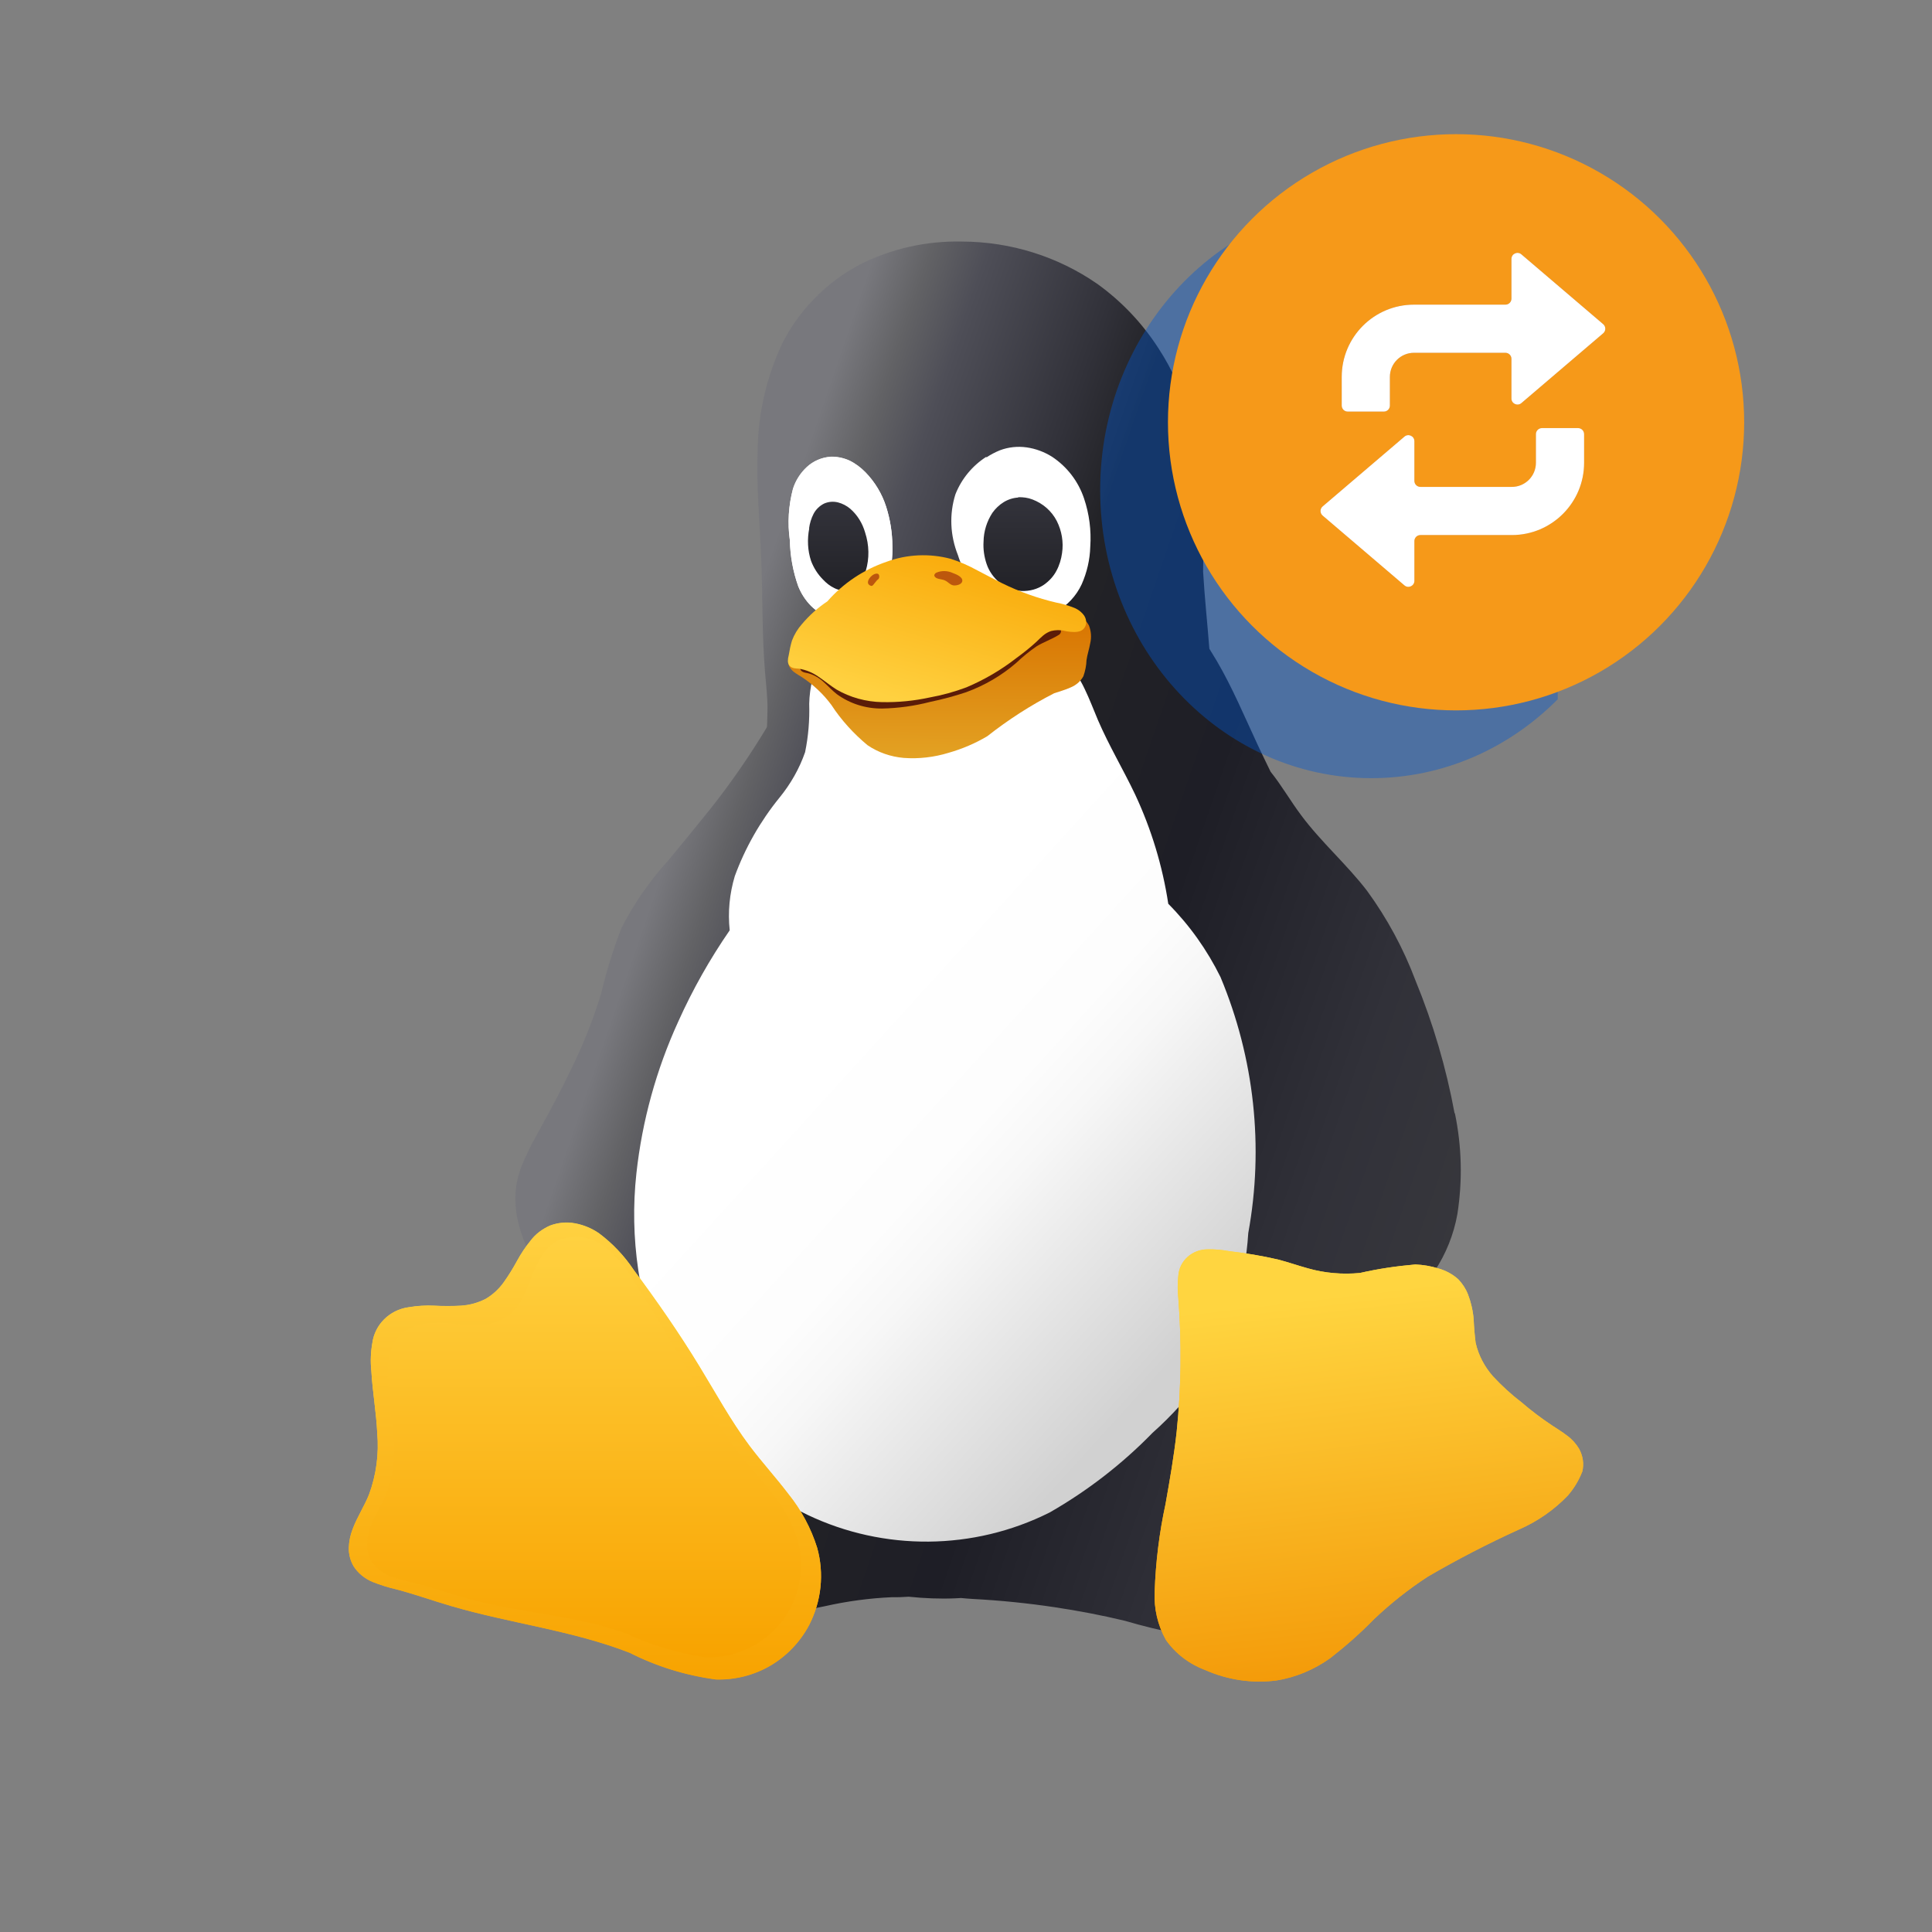
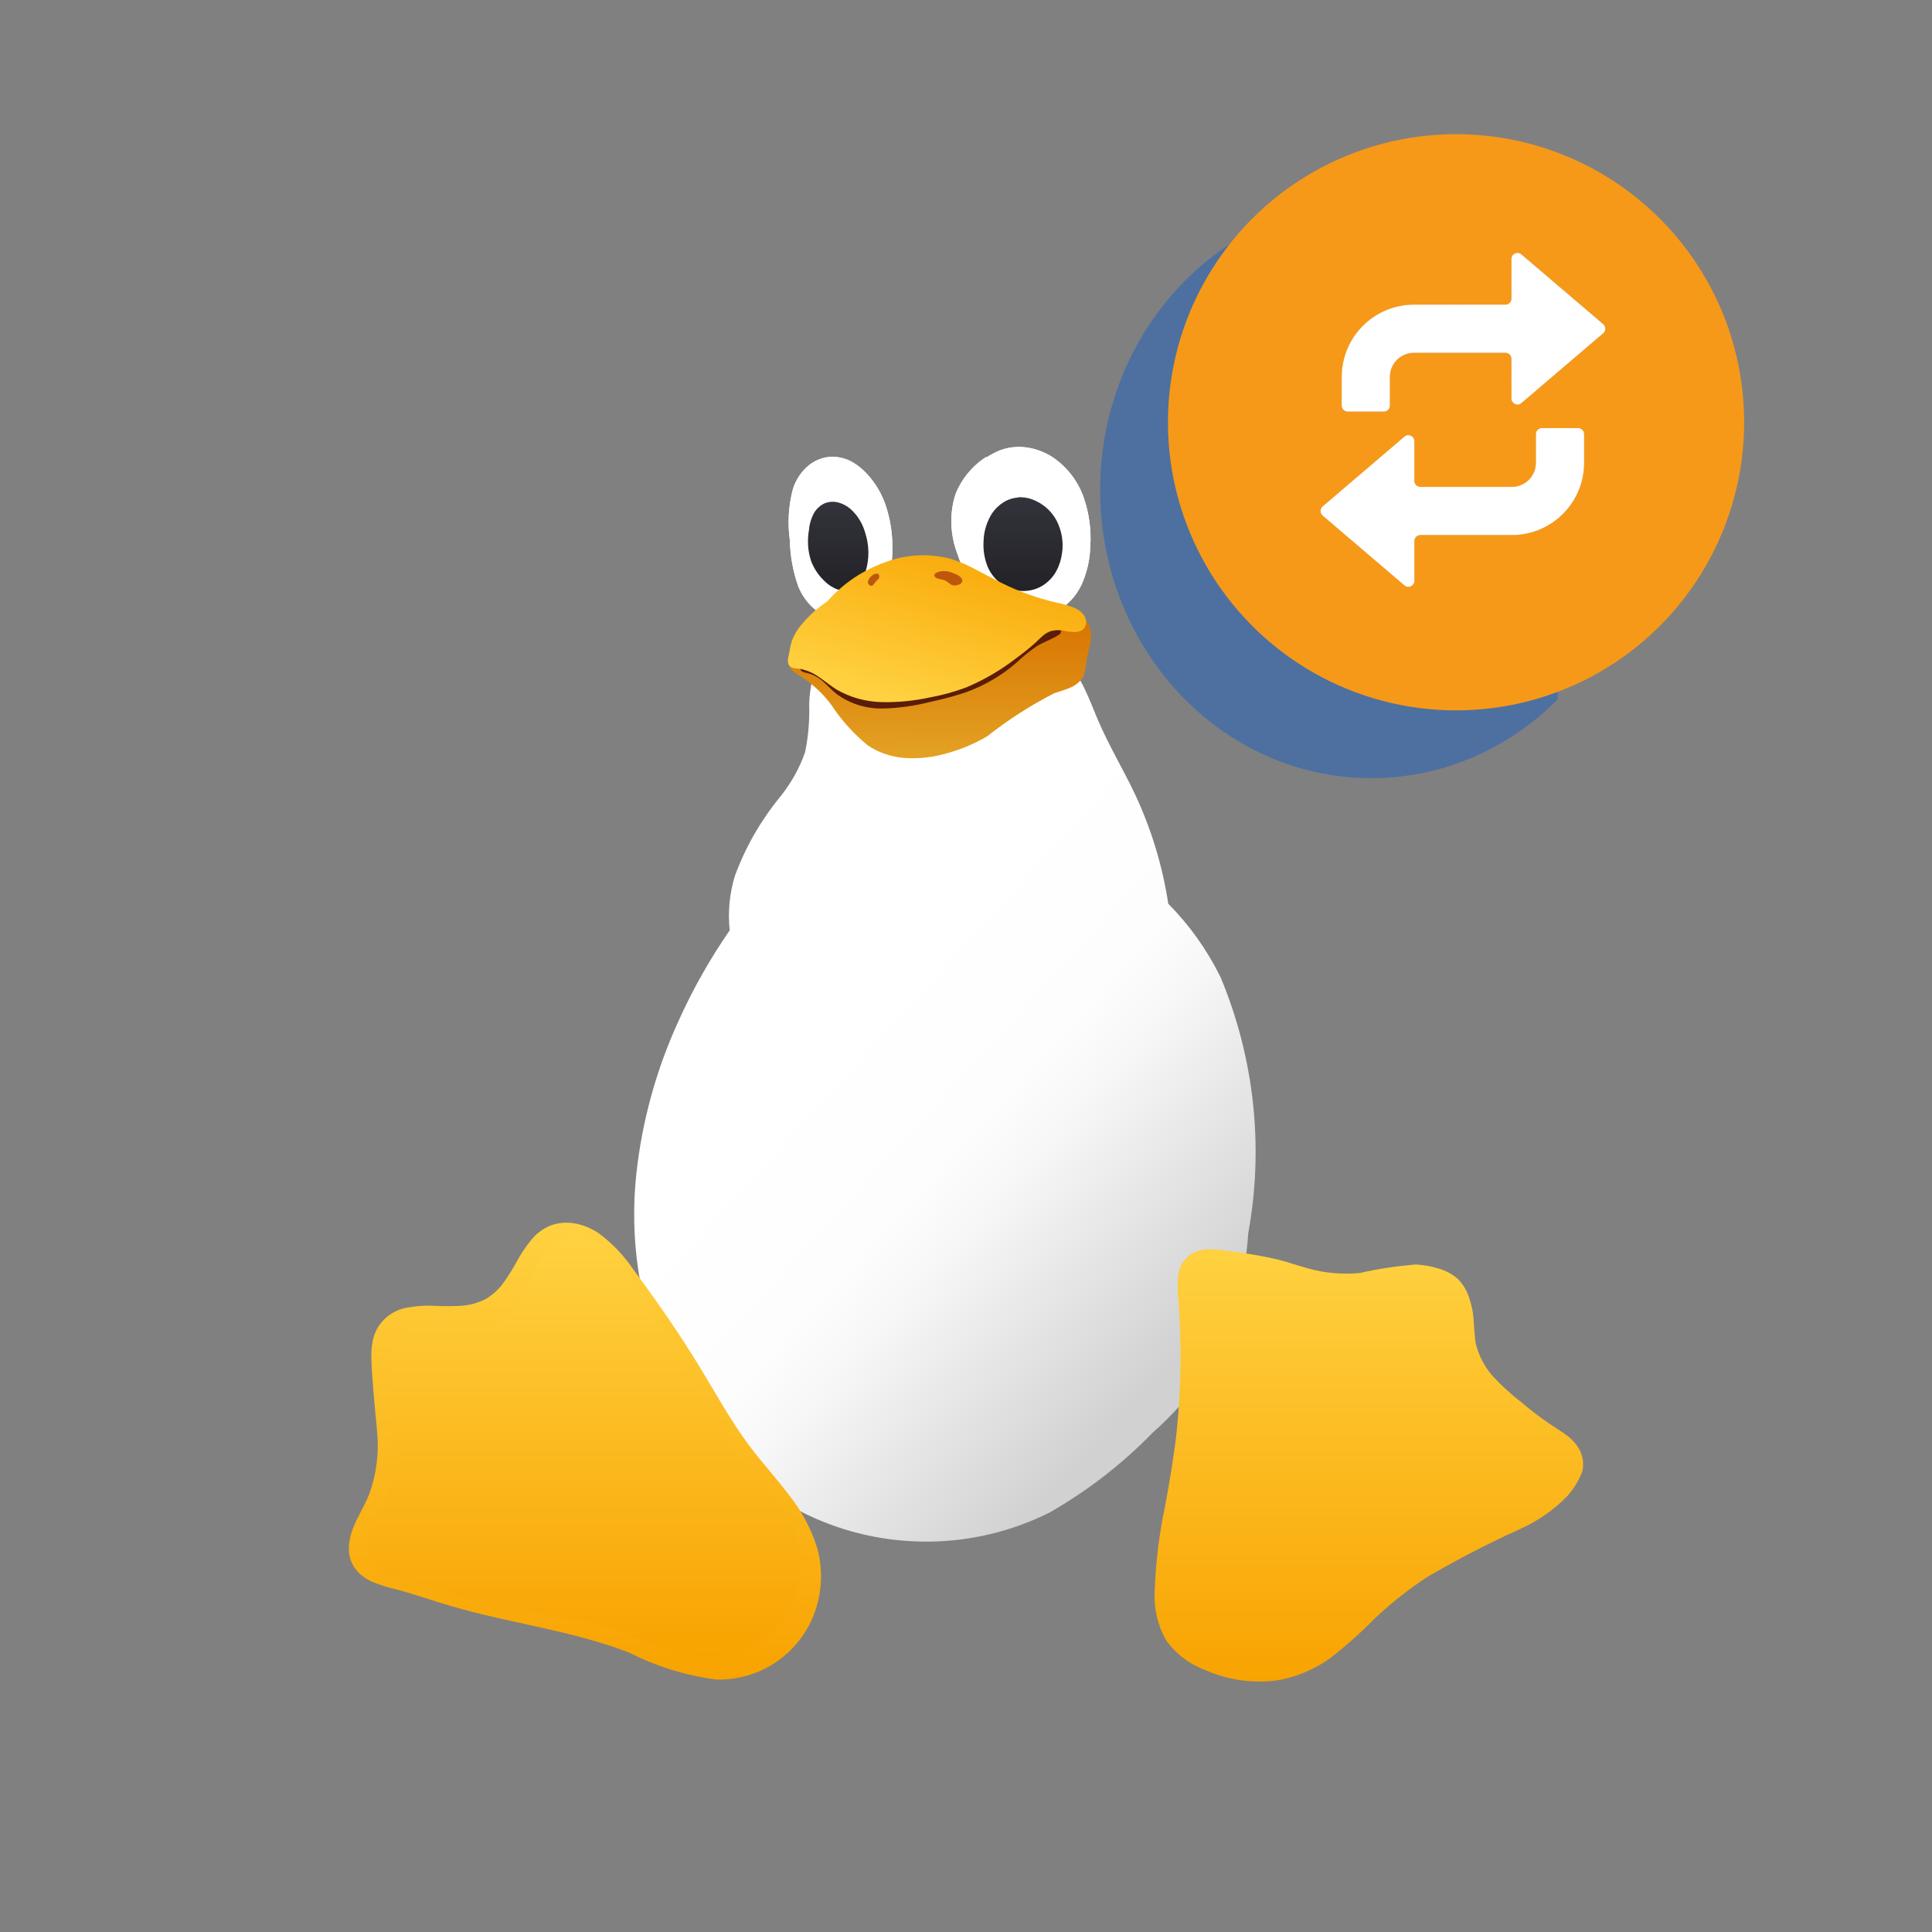
<svg xmlns="http://www.w3.org/2000/svg" width="72" height="72" viewBox="0 0 72 72" fill="none">
  <rect x="0" y="0" width="72" height="72" fill="#808080" stroke="none" />
  <path d="M36.762 17.026C36.236 17.362 35.832 17.853 35.605 18.429C35.373 19.172 35.409 19.963 35.697 20.688C35.936 21.449 36.413 22.114 37.056 22.594C37.387 22.822 37.766 22.965 38.17 23.013C38.574 23.061 38.978 22.995 39.339 22.816C39.768 22.582 40.111 22.216 40.313 21.779C40.509 21.335 40.619 20.862 40.631 20.382C40.674 19.771 40.594 19.16 40.398 18.578C40.184 17.943 39.768 17.398 39.205 17.026C38.917 16.847 38.599 16.727 38.262 16.679C37.925 16.631 37.583 16.667 37.264 16.787C37.087 16.858 36.915 16.948 36.756 17.056" fill="white" />
-   <path d="M54.208 41.49C53.896 39.794 53.406 38.134 52.751 36.54C52.304 35.353 51.698 34.227 50.945 33.196C50.186 32.207 49.225 31.374 48.484 30.373C48.093 29.852 47.762 29.27 47.352 28.761C47.187 28.425 47.027 28.09 46.868 27.754C46.379 26.706 45.932 25.633 45.35 24.638C45.258 24.482 45.16 24.326 45.069 24.176C44.995 23.218 44.891 22.259 44.836 21.3C44.879 19.376 44.713 17.446 44.34 15.553C44.083 14.648 43.691 13.778 43.177 12.987C42.577 12.053 41.806 11.238 40.9 10.584C39.425 9.559 37.662 9.008 35.856 9.002C34.527 8.972 33.211 9.266 32.03 9.865C30.787 10.53 29.783 11.555 29.153 12.796C28.565 14.048 28.253 15.403 28.235 16.781C28.186 18.135 28.314 19.478 28.369 20.832C28.424 22.235 28.394 23.643 28.51 25.045C28.547 25.495 28.602 25.944 28.602 26.4C28.602 26.628 28.59 26.855 28.584 27.077L28.565 27.125C27.941 28.162 27.249 29.163 26.496 30.116C25.97 30.769 25.443 31.416 24.911 32.057C24.219 32.818 23.631 33.663 23.166 34.574C22.854 35.365 22.603 36.18 22.407 37.008L22.389 37.073C22.095 38.026 21.727 38.949 21.287 39.842C21.244 39.926 21.201 40.016 21.164 40.094C20.901 40.627 20.626 41.161 20.338 41.682L20.007 42.287C19.799 42.653 19.616 43.031 19.456 43.414C19.365 43.648 19.291 43.888 19.248 44.133C19.169 44.655 19.206 45.182 19.346 45.685C19.377 45.811 19.42 45.937 19.463 46.063C19.597 46.434 19.756 46.8 19.946 47.148C20.032 47.309 20.124 47.465 20.209 47.627L20.289 47.741C20.375 47.891 20.466 48.041 20.558 48.184L20.571 48.202C20.675 48.37 20.791 48.532 20.901 48.694L20.919 48.718C21.036 48.874 21.152 49.035 21.275 49.191C21.727 50.923 22.56 52.535 23.705 53.926C23.527 54.231 23.368 54.531 23.191 54.831C22.566 55.718 22.052 56.671 21.654 57.671C21.489 58.187 21.446 58.732 21.538 59.266C21.623 59.805 21.905 60.29 22.334 60.644C22.621 60.86 22.952 61.01 23.301 61.081C23.65 61.153 24.011 61.189 24.372 61.171C25.731 61.069 27.078 60.806 28.375 60.398C29.159 60.194 29.942 60.015 30.738 59.859C31.565 59.673 32.403 59.559 33.248 59.523C33.456 59.529 33.664 59.517 33.866 59.505C34.442 59.565 35.017 59.589 35.599 59.565L35.813 59.553C35.96 59.571 36.113 59.577 36.266 59.589C37.282 59.643 38.292 59.745 39.296 59.895C40.178 60.027 41.059 60.194 41.928 60.404C43.269 60.8 44.646 61.063 46.048 61.177C46.415 61.195 46.782 61.165 47.15 61.093C47.511 61.022 47.854 60.866 48.148 60.65C48.576 60.302 48.858 59.817 48.95 59.278C49.041 58.744 48.998 58.199 48.833 57.683C48.429 56.683 47.909 55.73 47.272 54.849C47.052 54.483 46.844 54.106 46.623 53.74C47.572 52.703 48.411 51.565 49.115 50.354C49.543 50.378 49.966 50.33 50.376 50.198C51.447 49.844 52.377 49.161 53.026 48.25C53.222 47.981 53.375 47.681 53.467 47.363C53.889 46.722 54.177 46.003 54.312 45.248C54.508 44.001 54.477 42.725 54.22 41.49H54.208Z" fill="url(#paint0_linear_4_298)" />
  <path d="M30.665 24.512C30.475 24.752 30.34 25.033 30.273 25.327C30.206 25.62 30.163 25.926 30.157 26.226C30.175 26.831 30.126 27.436 30.004 28.03C29.79 28.647 29.465 29.216 29.049 29.726C28.333 30.607 27.77 31.596 27.384 32.65C27.188 33.303 27.121 33.987 27.194 34.67C26.453 35.743 25.811 36.881 25.278 38.068C24.458 39.86 23.931 41.772 23.717 43.725C23.454 46.129 23.815 48.556 24.758 50.785C25.45 52.391 26.502 53.83 27.837 54.986C28.523 55.568 29.275 56.059 30.083 56.449C32.942 57.815 36.291 57.785 39.119 56.365C40.533 55.556 41.824 54.555 42.951 53.398C43.679 52.751 44.328 52.026 44.897 51.235C45.846 49.623 46.403 47.813 46.519 45.955C47.107 42.742 46.746 39.434 45.485 36.414C44.989 35.407 44.334 34.484 43.538 33.681C43.324 32.273 42.908 30.901 42.302 29.606C41.861 28.677 41.328 27.79 40.918 26.837C40.753 26.448 40.606 26.052 40.422 25.674C40.245 25.291 40 24.937 39.7 24.638C39.376 24.344 38.99 24.122 38.568 23.996C38.145 23.864 37.711 23.793 37.27 23.781C36.389 23.739 35.501 23.846 34.632 23.817C33.928 23.787 33.236 23.667 32.532 23.709C32.183 23.727 31.834 23.793 31.51 23.919C31.179 24.044 30.892 24.248 30.665 24.518M30.947 17.02C30.616 17.044 30.304 17.182 30.065 17.404C29.826 17.626 29.649 17.907 29.551 18.213C29.386 18.836 29.343 19.49 29.435 20.131C29.447 20.712 29.551 21.294 29.747 21.845C29.857 22.115 30.016 22.366 30.224 22.576C30.432 22.786 30.696 22.942 30.983 23.014C31.259 23.079 31.547 23.067 31.81 22.983C32.073 22.9 32.318 22.756 32.514 22.564C32.801 22.276 33.01 21.923 33.114 21.539C33.218 21.156 33.267 20.754 33.254 20.353C33.254 19.855 33.175 19.358 33.022 18.878C32.869 18.399 32.605 17.961 32.25 17.596C32.079 17.422 31.883 17.272 31.663 17.164C31.436 17.062 31.191 17.009 30.947 17.02ZM36.762 17.02C36.236 17.356 35.831 17.848 35.605 18.423C35.372 19.166 35.409 19.957 35.697 20.682C35.935 21.443 36.413 22.109 37.056 22.588C37.386 22.816 37.766 22.96 38.17 23.008C38.574 23.055 38.978 22.989 39.339 22.81C39.767 22.576 40.11 22.21 40.312 21.773C40.508 21.329 40.618 20.856 40.631 20.377C40.673 19.765 40.594 19.154 40.398 18.573C40.184 17.937 39.767 17.392 39.204 17.02C38.917 16.841 38.598 16.721 38.262 16.673C37.925 16.625 37.582 16.661 37.264 16.781C37.086 16.853 36.915 16.943 36.756 17.05" fill="url(#paint1_linear_4_298)" />
  <path d="M37.945 18.542C37.75 18.554 37.566 18.614 37.401 18.716C37.235 18.818 37.095 18.956 36.984 19.111C36.776 19.429 36.66 19.801 36.654 20.184C36.636 20.466 36.678 20.754 36.77 21.023C36.862 21.293 37.033 21.533 37.254 21.712C37.486 21.898 37.768 22.006 38.068 22.024C38.368 22.036 38.662 21.958 38.907 21.79C39.102 21.652 39.262 21.479 39.372 21.269C39.482 21.065 39.549 20.837 39.58 20.61C39.641 20.202 39.568 19.783 39.384 19.417C39.194 19.046 38.87 18.764 38.478 18.614C38.307 18.548 38.129 18.524 37.945 18.53" fill="url(#paint2_linear_4_298)" />
  <path d="M30.949 17.027C30.618 17.051 30.306 17.189 30.067 17.411C29.829 17.632 29.651 17.914 29.553 18.22C29.388 18.843 29.345 19.496 29.437 20.137C29.449 20.719 29.553 21.3 29.749 21.851C29.859 22.127 30.018 22.373 30.227 22.583C30.435 22.792 30.698 22.948 30.986 23.02C31.261 23.086 31.549 23.074 31.812 22.99C32.075 22.906 32.32 22.762 32.516 22.571C32.804 22.283 33.012 21.929 33.116 21.546C33.22 21.162 33.269 20.761 33.257 20.359C33.257 19.862 33.177 19.364 33.024 18.885C32.871 18.405 32.608 17.968 32.253 17.602C32.081 17.429 31.885 17.279 31.665 17.171C31.439 17.069 31.194 17.015 30.949 17.027Z" fill="white" />
  <path d="M30.158 19.694C30.079 20.095 30.097 20.515 30.226 20.904C30.324 21.162 30.471 21.396 30.666 21.593C30.789 21.725 30.93 21.839 31.095 21.917C31.26 22.001 31.444 22.025 31.627 21.983C31.793 21.941 31.933 21.845 32.038 21.713C32.142 21.581 32.215 21.432 32.264 21.276C32.405 20.808 32.393 20.311 32.24 19.844C32.142 19.502 31.952 19.19 31.683 18.957C31.554 18.849 31.395 18.765 31.23 18.723C31.058 18.681 30.881 18.693 30.715 18.765C30.544 18.849 30.403 18.987 30.317 19.154C30.232 19.322 30.177 19.502 30.152 19.688" fill="url(#paint3_linear_4_298)" />
  <path d="M29.381 24.733C29.393 24.787 29.412 24.841 29.442 24.883C29.497 24.967 29.564 25.033 29.65 25.087C29.73 25.141 29.809 25.189 29.889 25.237C30.311 25.518 30.685 25.866 30.985 26.274C31.352 26.837 31.811 27.34 32.331 27.772C32.729 28.042 33.194 28.203 33.678 28.245C34.241 28.287 34.811 28.221 35.355 28.054C35.857 27.91 36.341 27.706 36.794 27.436C37.571 26.825 38.404 26.286 39.285 25.836C39.493 25.764 39.702 25.71 39.897 25.62C40.099 25.537 40.271 25.393 40.375 25.201C40.442 25.009 40.485 24.805 40.491 24.602C40.522 24.386 40.595 24.176 40.632 23.96C40.681 23.745 40.663 23.523 40.583 23.313C40.497 23.151 40.363 23.02 40.197 22.936C40.032 22.858 39.849 22.81 39.665 22.804C39.291 22.816 38.924 22.852 38.563 22.912C38.073 22.953 37.584 22.894 37.094 22.912C36.488 22.93 35.882 23.061 35.27 23.085C34.572 23.121 33.88 23.014 33.182 22.983C32.882 22.965 32.576 22.977 32.276 23.026C31.976 23.067 31.689 23.175 31.438 23.343C31.205 23.523 30.991 23.715 30.783 23.918C30.672 24.014 30.55 24.098 30.422 24.164C30.287 24.23 30.146 24.266 29.993 24.26C29.919 24.248 29.84 24.248 29.767 24.26C29.724 24.278 29.681 24.302 29.65 24.332L29.558 24.44C29.497 24.53 29.442 24.626 29.399 24.721" fill="url(#paint4_linear_4_298)" />
  <path d="M30.919 23.223C30.674 23.366 30.436 23.522 30.197 23.684C30.068 23.762 29.964 23.864 29.884 23.99C29.842 24.086 29.823 24.187 29.829 24.289C29.836 24.391 29.836 24.493 29.829 24.595C29.823 24.661 29.799 24.733 29.799 24.805C29.799 24.841 29.799 24.877 29.811 24.907C29.823 24.943 29.836 24.973 29.86 24.997C29.891 25.026 29.933 25.05 29.983 25.062C30.025 25.074 30.074 25.08 30.123 25.092C30.337 25.152 30.533 25.266 30.693 25.416C30.858 25.56 31.005 25.728 31.182 25.866C31.672 26.225 32.266 26.411 32.872 26.405C33.478 26.393 34.078 26.309 34.659 26.159C35.118 26.063 35.571 25.943 36.012 25.794C36.698 25.542 37.328 25.176 37.873 24.703C38.112 24.475 38.363 24.271 38.632 24.086C38.877 23.936 39.165 23.834 39.409 23.69C39.434 23.678 39.452 23.66 39.477 23.648C39.495 23.63 39.514 23.612 39.526 23.588C39.544 23.546 39.544 23.498 39.526 23.456C39.514 23.414 39.495 23.378 39.471 23.348C39.44 23.312 39.403 23.276 39.367 23.247C39.085 23.043 38.748 22.929 38.399 22.917C38.044 22.893 37.708 22.917 37.365 22.851C37.047 22.785 36.734 22.695 36.428 22.587C36.104 22.485 35.773 22.407 35.431 22.354C34.635 22.228 33.827 22.246 33.037 22.413C32.296 22.575 31.58 22.851 30.919 23.223Z" fill="#5B1C08" />
  <path d="M30.837 22.409C30.482 22.643 30.164 22.93 29.889 23.254C29.729 23.434 29.601 23.643 29.515 23.871C29.46 24.051 29.423 24.237 29.393 24.422C29.374 24.488 29.362 24.56 29.362 24.632C29.362 24.668 29.368 24.704 29.38 24.734C29.393 24.77 29.411 24.8 29.436 24.824C29.478 24.866 29.534 24.89 29.595 24.902C29.65 24.914 29.711 24.914 29.772 24.92C30.041 24.962 30.293 25.07 30.513 25.226C30.733 25.375 30.941 25.549 31.168 25.693C31.682 25.993 32.27 26.154 32.87 26.166C33.469 26.178 34.063 26.119 34.645 25.993C35.11 25.909 35.569 25.783 36.016 25.615C36.683 25.333 37.308 24.968 37.877 24.524C38.14 24.333 38.397 24.129 38.636 23.907C38.716 23.829 38.795 23.751 38.881 23.679C38.967 23.607 39.065 23.553 39.169 23.517C39.334 23.476 39.505 23.47 39.677 23.512C39.799 23.541 39.928 23.553 40.056 23.553C40.123 23.553 40.185 23.541 40.246 23.523C40.307 23.5 40.362 23.464 40.399 23.416C40.454 23.35 40.478 23.272 40.478 23.188C40.478 23.104 40.454 23.026 40.411 22.954C40.319 22.816 40.179 22.709 40.026 22.649C39.811 22.565 39.591 22.499 39.364 22.457C38.673 22.295 37.999 22.055 37.363 21.744C37.044 21.588 36.745 21.42 36.426 21.258C36.108 21.084 35.777 20.935 35.434 20.827C34.645 20.617 33.806 20.653 33.041 20.935C32.184 21.228 31.419 21.738 30.831 22.415" fill="url(#paint5_linear_4_298)" />
  <path d="M34.821 21.456C34.864 21.594 35.084 21.57 35.213 21.63C35.341 21.69 35.415 21.803 35.537 21.816C35.666 21.828 35.843 21.774 35.861 21.66C35.886 21.504 35.653 21.408 35.507 21.354C35.311 21.264 35.09 21.258 34.894 21.342C34.852 21.36 34.809 21.414 34.821 21.456ZM32.715 21.384C32.55 21.33 32.281 21.612 32.36 21.762C32.385 21.803 32.458 21.852 32.507 21.828C32.556 21.803 32.648 21.642 32.727 21.588C32.789 21.54 32.776 21.402 32.715 21.384Z" fill="#BC570D" />
  <path d="M58.953 54.873C58.83 55.184 58.653 55.472 58.432 55.73C57.918 56.269 57.294 56.701 56.608 57C55.445 57.528 54.312 58.115 53.211 58.756C52.494 59.224 51.827 59.751 51.209 60.338C50.701 60.86 50.156 61.339 49.581 61.789C48.981 62.22 48.289 62.514 47.554 62.628C46.655 62.742 45.742 62.604 44.916 62.238C44.322 62.017 43.808 61.627 43.447 61.111C43.141 60.56 43 59.943 43.031 59.32C43.067 58.223 43.202 57.132 43.435 56.053C43.594 55.154 43.753 54.255 43.851 53.351C44.022 51.697 44.041 50.036 43.912 48.382C43.882 48.107 43.882 47.825 43.912 47.549C43.949 46.986 44.432 46.554 45.014 46.56C45.277 46.554 45.541 46.578 45.798 46.626C46.41 46.698 47.022 46.8 47.622 46.938C47.995 47.034 48.369 47.166 48.742 47.268C49.366 47.447 50.028 47.501 50.676 47.441C51.356 47.286 52.048 47.184 52.745 47.124C53.033 47.136 53.321 47.184 53.59 47.268C53.872 47.346 54.135 47.483 54.349 47.681C54.502 47.843 54.625 48.029 54.704 48.233C54.821 48.538 54.894 48.856 54.919 49.179C54.931 49.467 54.955 49.755 54.992 50.042C55.096 50.504 55.322 50.935 55.641 51.295C55.965 51.643 56.314 51.966 56.694 52.254C57.055 52.566 57.434 52.853 57.832 53.117C58.022 53.243 58.212 53.357 58.389 53.494C58.573 53.626 58.726 53.794 58.842 53.986C58.989 54.249 59.038 54.555 58.965 54.849" fill="url(#paint6_linear_4_298)" />
-   <path d="M58.954 54.872C58.831 55.184 58.654 55.471 58.434 55.729C57.919 56.268 57.295 56.7 56.609 56.999C55.446 57.527 54.314 58.114 53.212 58.755C52.496 59.223 51.828 59.75 51.21 60.338C50.702 60.859 50.157 61.338 49.582 61.788C48.982 62.219 48.29 62.513 47.556 62.627C46.656 62.741 45.744 62.603 44.917 62.237C44.324 62.016 43.809 61.626 43.448 61.111C43.142 60.559 43.002 59.942 43.032 59.319C43.069 58.222 43.203 57.131 43.436 56.053C43.595 55.154 43.754 54.255 43.852 53.35C44.024 51.696 44.042 50.036 43.913 48.382C43.883 48.106 43.883 47.824 43.913 47.548C43.95 46.985 44.434 46.554 45.015 46.56C45.279 46.554 45.542 46.578 45.799 46.626C46.411 46.697 47.023 46.799 47.623 46.937C47.996 47.033 48.37 47.165 48.743 47.267C49.368 47.447 50.029 47.501 50.678 47.441C51.357 47.285 52.049 47.183 52.747 47.123C53.035 47.135 53.322 47.183 53.592 47.267C53.873 47.345 54.136 47.483 54.351 47.68C54.504 47.842 54.626 48.028 54.706 48.232C54.822 48.537 54.895 48.855 54.92 49.179C54.932 49.466 54.957 49.754 54.993 50.042C55.097 50.503 55.324 50.935 55.642 51.294C55.967 51.642 56.316 51.965 56.695 52.253C57.056 52.565 57.436 52.852 57.834 53.116C58.023 53.242 58.213 53.356 58.391 53.494C58.574 53.625 58.727 53.793 58.844 53.985C58.991 54.249 59.04 54.554 58.966 54.848M20.493 45.673C20.793 45.559 21.117 45.529 21.436 45.589C21.754 45.649 22.054 45.775 22.317 45.954C22.825 46.332 23.266 46.799 23.615 47.321C24.478 48.483 25.305 49.67 26.057 50.905C26.669 51.905 27.227 52.936 27.93 53.877C28.39 54.488 28.91 55.058 29.375 55.669C29.859 56.268 30.226 56.952 30.453 57.677C30.722 58.642 30.612 59.666 30.153 60.559C29.822 61.183 29.326 61.704 28.72 62.064C28.108 62.423 27.404 62.603 26.688 62.585C25.562 62.435 24.472 62.1 23.468 61.59C21.332 60.757 19.012 60.493 16.808 59.846C16.128 59.648 15.467 59.409 14.782 59.229C14.476 59.157 14.176 59.067 13.882 58.947C13.594 58.827 13.343 58.624 13.178 58.366C13.056 58.156 12.994 57.916 13 57.677C13.007 57.437 13.056 57.203 13.141 56.987C13.306 56.538 13.576 56.136 13.753 55.693C14.023 54.962 14.127 54.177 14.059 53.404C14.023 52.631 13.882 51.858 13.839 51.084C13.802 50.737 13.815 50.389 13.876 50.048C13.968 49.364 14.512 48.819 15.216 48.717C15.541 48.663 15.865 48.639 16.19 48.657C16.514 48.675 16.845 48.675 17.169 48.657C17.494 48.639 17.818 48.549 18.106 48.4C18.369 48.244 18.602 48.028 18.779 47.776C18.957 47.525 19.116 47.267 19.263 46.997C19.41 46.727 19.575 46.476 19.771 46.236C19.954 45.99 20.205 45.804 20.493 45.673Z" fill="url(#paint7_linear_4_298)" />
-   <path d="M20.493 45.68C20.793 45.566 21.117 45.536 21.436 45.596C21.754 45.656 22.054 45.782 22.317 45.962C22.825 46.339 23.266 46.807 23.615 47.328C24.478 48.491 25.305 49.677 26.057 50.912C26.669 51.913 27.227 52.944 27.93 53.885C28.39 54.496 28.91 55.065 29.375 55.676C29.859 56.276 30.226 56.959 30.453 57.684C30.722 58.649 30.612 59.674 30.153 60.567C29.822 61.19 29.326 61.711 28.72 62.071C28.108 62.431 27.404 62.61 26.688 62.592C25.562 62.443 24.472 62.107 23.468 61.597C21.332 60.764 19.012 60.501 16.808 59.853C16.128 59.656 15.467 59.416 14.782 59.236C14.476 59.164 14.176 59.074 13.882 58.955C13.594 58.835 13.343 58.631 13.178 58.373C13.056 58.163 12.994 57.924 13 57.684C13.007 57.444 13.056 57.211 13.141 56.995C13.306 56.545 13.576 56.144 13.753 55.7C14.023 54.969 14.127 54.184 14.059 53.411C14.023 52.638 13.882 51.871 13.839 51.092C13.802 50.744 13.815 50.397 13.876 50.055C13.968 49.372 14.512 48.826 15.216 48.724C15.541 48.67 15.865 48.647 16.19 48.664C16.514 48.682 16.845 48.682 17.169 48.664C17.494 48.647 17.818 48.557 18.106 48.407C18.369 48.251 18.602 48.035 18.779 47.784C18.957 47.532 19.116 47.274 19.263 47.005C19.41 46.735 19.575 46.483 19.771 46.243C19.954 45.998 20.205 45.806 20.493 45.68Z" fill="url(#paint8_linear_4_298)" />
+   <path d="M20.493 45.68C20.793 45.566 21.117 45.536 21.436 45.596C21.754 45.656 22.054 45.782 22.317 45.962C22.825 46.339 23.266 46.807 23.615 47.328C24.478 48.491 25.305 49.677 26.057 50.912C26.669 51.913 27.227 52.944 27.93 53.885C28.39 54.496 28.91 55.065 29.375 55.676C29.859 56.276 30.226 56.959 30.453 57.684C30.722 58.649 30.612 59.674 30.153 60.567C29.822 61.19 29.326 61.711 28.72 62.071C28.108 62.431 27.404 62.61 26.688 62.592C25.562 62.443 24.472 62.107 23.468 61.597C21.332 60.764 19.012 60.501 16.808 59.853C16.128 59.656 15.467 59.416 14.782 59.236C14.476 59.164 14.176 59.074 13.882 58.955C13.594 58.835 13.343 58.631 13.178 58.373C13.056 58.163 12.994 57.924 13 57.684C13.007 57.444 13.056 57.211 13.141 56.995C13.306 56.545 13.576 56.144 13.753 55.7C14.023 54.969 14.127 54.184 14.059 53.411C13.802 50.744 13.815 50.397 13.876 50.055C13.968 49.372 14.512 48.826 15.216 48.724C15.541 48.67 15.865 48.647 16.19 48.664C16.514 48.682 16.845 48.682 17.169 48.664C17.494 48.647 17.818 48.557 18.106 48.407C18.369 48.251 18.602 48.035 18.779 47.784C18.957 47.532 19.116 47.274 19.263 47.005C19.41 46.735 19.575 46.483 19.771 46.243C19.954 45.998 20.205 45.806 20.493 45.68Z" fill="url(#paint8_linear_4_298)" />
  <path d="M20.963 46.182C21.232 46.08 21.532 46.062 21.814 46.128C22.095 46.194 22.359 46.319 22.585 46.499C23.02 46.871 23.387 47.314 23.662 47.812C24.397 48.974 25.113 50.149 25.78 51.348C26.264 52.265 26.809 53.151 27.409 53.997C27.825 54.548 28.302 55.051 28.731 55.591C29.178 56.124 29.515 56.729 29.723 57.383C29.968 58.24 29.863 59.157 29.447 59.954C29.141 60.517 28.682 60.99 28.119 61.308C27.556 61.632 26.907 61.788 26.258 61.758C25.236 61.602 24.244 61.302 23.307 60.864C21.447 60.199 19.42 60.115 17.51 59.594C16.825 59.414 16.158 59.169 15.466 59.001C15.16 58.935 14.854 58.851 14.56 58.743C14.266 58.635 14.009 58.431 13.838 58.174C13.727 57.97 13.672 57.742 13.684 57.514C13.697 57.287 13.746 57.059 13.832 56.843C13.997 56.418 14.26 56.028 14.425 55.603C14.658 54.943 14.737 54.248 14.664 53.553C14.615 52.864 14.486 52.181 14.45 51.486C14.425 51.18 14.438 50.868 14.493 50.563C14.548 50.257 14.695 49.975 14.915 49.748C15.172 49.52 15.49 49.37 15.833 49.328C16.176 49.286 16.519 49.286 16.855 49.328C17.198 49.37 17.541 49.382 17.884 49.376C18.557 49.376 19.169 48.992 19.457 48.393C19.598 48.123 19.72 47.842 19.818 47.56C19.922 47.272 20.063 47.003 20.228 46.745C20.4 46.487 20.645 46.283 20.932 46.164" fill="url(#paint9_linear_4_298)" />
  <path opacity="0.4" fill-rule="evenodd" clip-rule="evenodd" d="M58.053 10.466C56.242 8.643 53.797 7.525 51.105 7.525C45.524 7.525 41 12.332 41 18.262C41 24.192 45.524 29 51.105 29C53.797 29 56.242 27.882 58.053 26.059V10.466Z" fill="#0058D3" />
  <circle cx="54.263" cy="15.737" r="10.737" fill="#F69919" />
  <path fill-rule="evenodd" clip-rule="evenodd" d="M59.746 12.08L56.697 9.478C56.552 9.354 56.327 9.457 56.327 9.649V11.129C56.327 11.253 56.227 11.353 56.103 11.353H52.694C51.207 11.353 50.002 12.559 50.002 14.046V15.114C50.002 15.239 50.102 15.339 50.226 15.339H51.572C51.696 15.339 51.797 15.239 51.797 15.114V14.046C51.797 13.55 52.199 13.148 52.694 13.148H56.103C56.227 13.148 56.327 13.249 56.327 13.373V14.852C56.327 15.044 56.552 15.147 56.697 15.023L59.746 12.421C59.851 12.332 59.851 12.169 59.746 12.08ZM49.291 19.214L52.34 21.816C52.486 21.94 52.71 21.837 52.71 21.645V20.164C52.71 20.04 52.81 19.94 52.934 19.94H56.342C57.829 19.94 59.035 18.734 59.035 17.247V16.179C59.035 16.055 58.934 15.954 58.81 15.954H57.464C57.34 15.954 57.239 16.055 57.239 16.179V17.247C57.239 17.743 56.838 18.145 56.342 18.145H52.934C52.81 18.145 52.71 18.044 52.71 17.92V16.442C52.71 16.25 52.486 16.147 52.34 16.271L49.291 18.873C49.186 18.962 49.186 19.124 49.291 19.214Z" fill="url(#paint10_linear_4_298)" />
  <path fill-rule="evenodd" clip-rule="evenodd" d="M59.746 12.08L56.697 9.478C56.552 9.354 56.327 9.457 56.327 9.649V11.129C56.327 11.253 56.227 11.353 56.103 11.353H52.694C51.207 11.353 50.002 12.559 50.002 14.046V15.114C50.002 15.239 50.102 15.339 50.226 15.339H51.572C51.696 15.339 51.797 15.239 51.797 15.114V14.046C51.797 13.55 52.199 13.148 52.694 13.148H56.103C56.227 13.148 56.327 13.249 56.327 13.373V14.852C56.327 15.044 56.552 15.147 56.697 15.023L59.746 12.421C59.851 12.332 59.851 12.169 59.746 12.08ZM49.291 19.214L52.34 21.816C52.486 21.94 52.71 21.837 52.71 21.645V20.164C52.71 20.04 52.81 19.94 52.934 19.94H56.342C57.829 19.94 59.035 18.734 59.035 17.247V16.179C59.035 16.055 58.934 15.954 58.81 15.954H57.464C57.34 15.954 57.239 16.055 57.239 16.179V17.247C57.239 17.743 56.838 18.145 56.342 18.145H52.934C52.81 18.145 52.71 18.044 52.71 17.92V16.442C52.71 16.25 52.486 16.147 52.34 16.271L49.291 18.873C49.186 18.962 49.186 19.124 49.291 19.214Z" fill="white" />
  <defs>
    <linearGradient id="paint0_linear_4_298" x1="55.167" y1="43.5" x2="24.5" y2="32.958" gradientUnits="userSpaceOnUse">
      <stop stop-color="#37373C" />
      <stop offset="0.165" stop-color="#313139" />
      <stop offset="0.435" stop-color="#1E1E26" />
      <stop offset="0.653" stop-color="#222226" />
      <stop offset="0.726" stop-color="#313139" />
      <stop offset="0.877" stop-color="#4E4E57" />
      <stop offset="0.939" stop-color="#626265" />
      <stop offset="1" stop-color="#78787D" />
    </linearGradient>
    <linearGradient id="paint1_linear_4_298" x1="30.25" y1="34.875" x2="51.334" y2="54.042" gradientUnits="userSpaceOnUse">
      <stop offset="0.1" stop-color="white" />
      <stop offset="0.325" stop-color="#FDFDFD" />
      <stop offset="0.409" stop-color="#F7F7F7" />
      <stop offset="0.724" stop-color="#D1D1D1" />
      <stop offset="0.871" stop-color="#D2D2D2" />
    </linearGradient>
    <linearGradient id="paint2_linear_4_298" x1="38.125" y1="18.529" x2="38.125" y2="22.025" gradientUnits="userSpaceOnUse">
      <stop stop-color="#33333B" />
      <stop offset="1" stop-color="#222227" />
    </linearGradient>
    <linearGradient id="paint3_linear_4_298" x1="31.236" y1="18.699" x2="31.236" y2="22.003" gradientUnits="userSpaceOnUse">
      <stop stop-color="#33333B" />
      <stop offset="1" stop-color="#222227" />
    </linearGradient>
    <linearGradient id="paint4_linear_4_298" x1="35.042" y1="23.375" x2="35.02" y2="28.258" gradientUnits="userSpaceOnUse">
      <stop stop-color="#D97703" />
      <stop offset="1" stop-color="#E3A223" />
    </linearGradient>
    <linearGradient id="paint5_linear_4_298" x1="36" y1="19.542" x2="34.084" y2="26.25" gradientUnits="userSpaceOnUse">
      <stop stop-color="#F8A300" />
      <stop offset="1" stop-color="#FFD140" />
    </linearGradient>
    <linearGradient id="paint6_linear_4_298" x1="51.013" y1="46.56" x2="51.013" y2="62.667" gradientUnits="userSpaceOnUse">
      <stop stop-color="#FFD140" />
      <stop offset="1" stop-color="#F8A300" />
    </linearGradient>
    <linearGradient id="paint7_linear_4_298" x1="33.125" y1="50.208" x2="35.042" y2="66.5" gradientUnits="userSpaceOnUse">
      <stop stop-color="#FFD540" />
      <stop offset="1" stop-color="#F29100" />
    </linearGradient>
    <linearGradient id="paint8_linear_4_298" x1="21.799" y1="45.566" x2="21.799" y2="62.593" gradientUnits="userSpaceOnUse">
      <stop stop-color="#FFD140" />
      <stop offset="1" stop-color="#F8A300" />
    </linearGradient>
    <linearGradient id="paint9_linear_4_298" x1="21.768" y1="46.089" x2="21.768" y2="61.761" gradientUnits="userSpaceOnUse">
      <stop stop-color="#FFD140" />
      <stop offset="1" stop-color="#F8A300" />
    </linearGradient>
    <linearGradient id="paint10_linear_4_298" x1="52.751" y1="10.304" x2="54.544" y2="21.866" gradientUnits="userSpaceOnUse">
      <stop stop-color="#B86A17" />
      <stop offset="1" stop-color="#B86C1C" stop-opacity="0.6" />
    </linearGradient>
  </defs>
</svg>